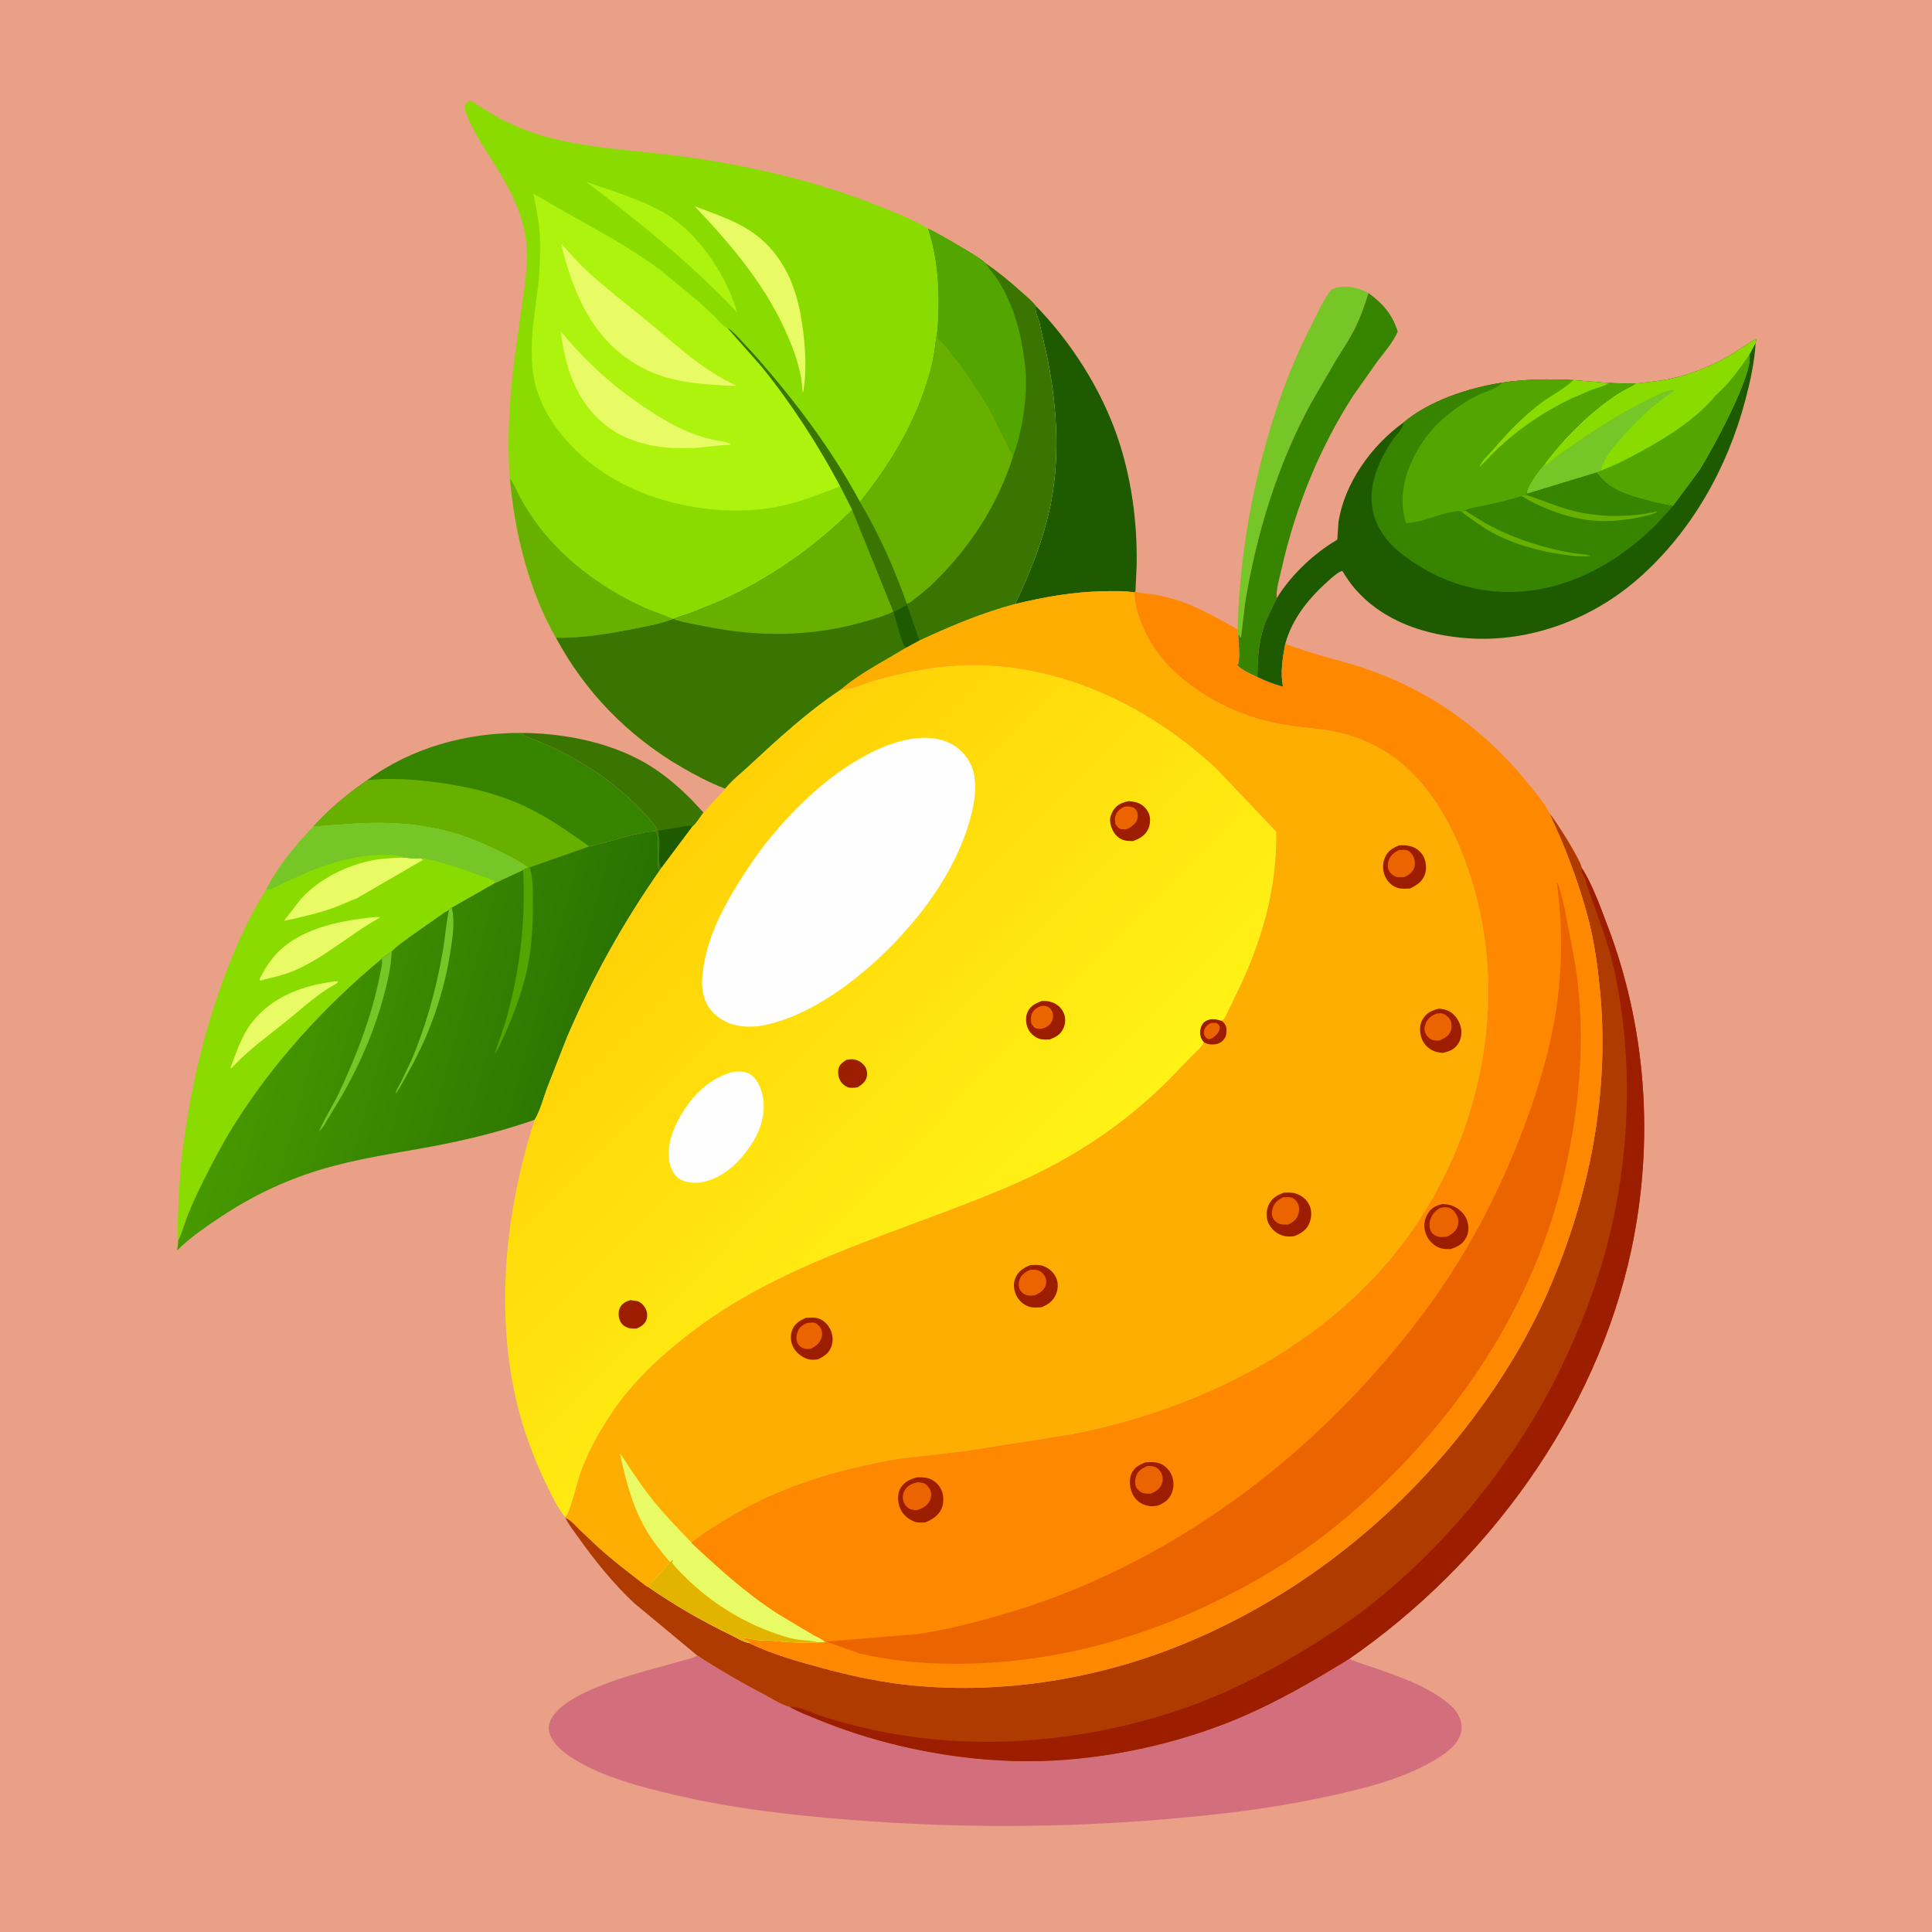
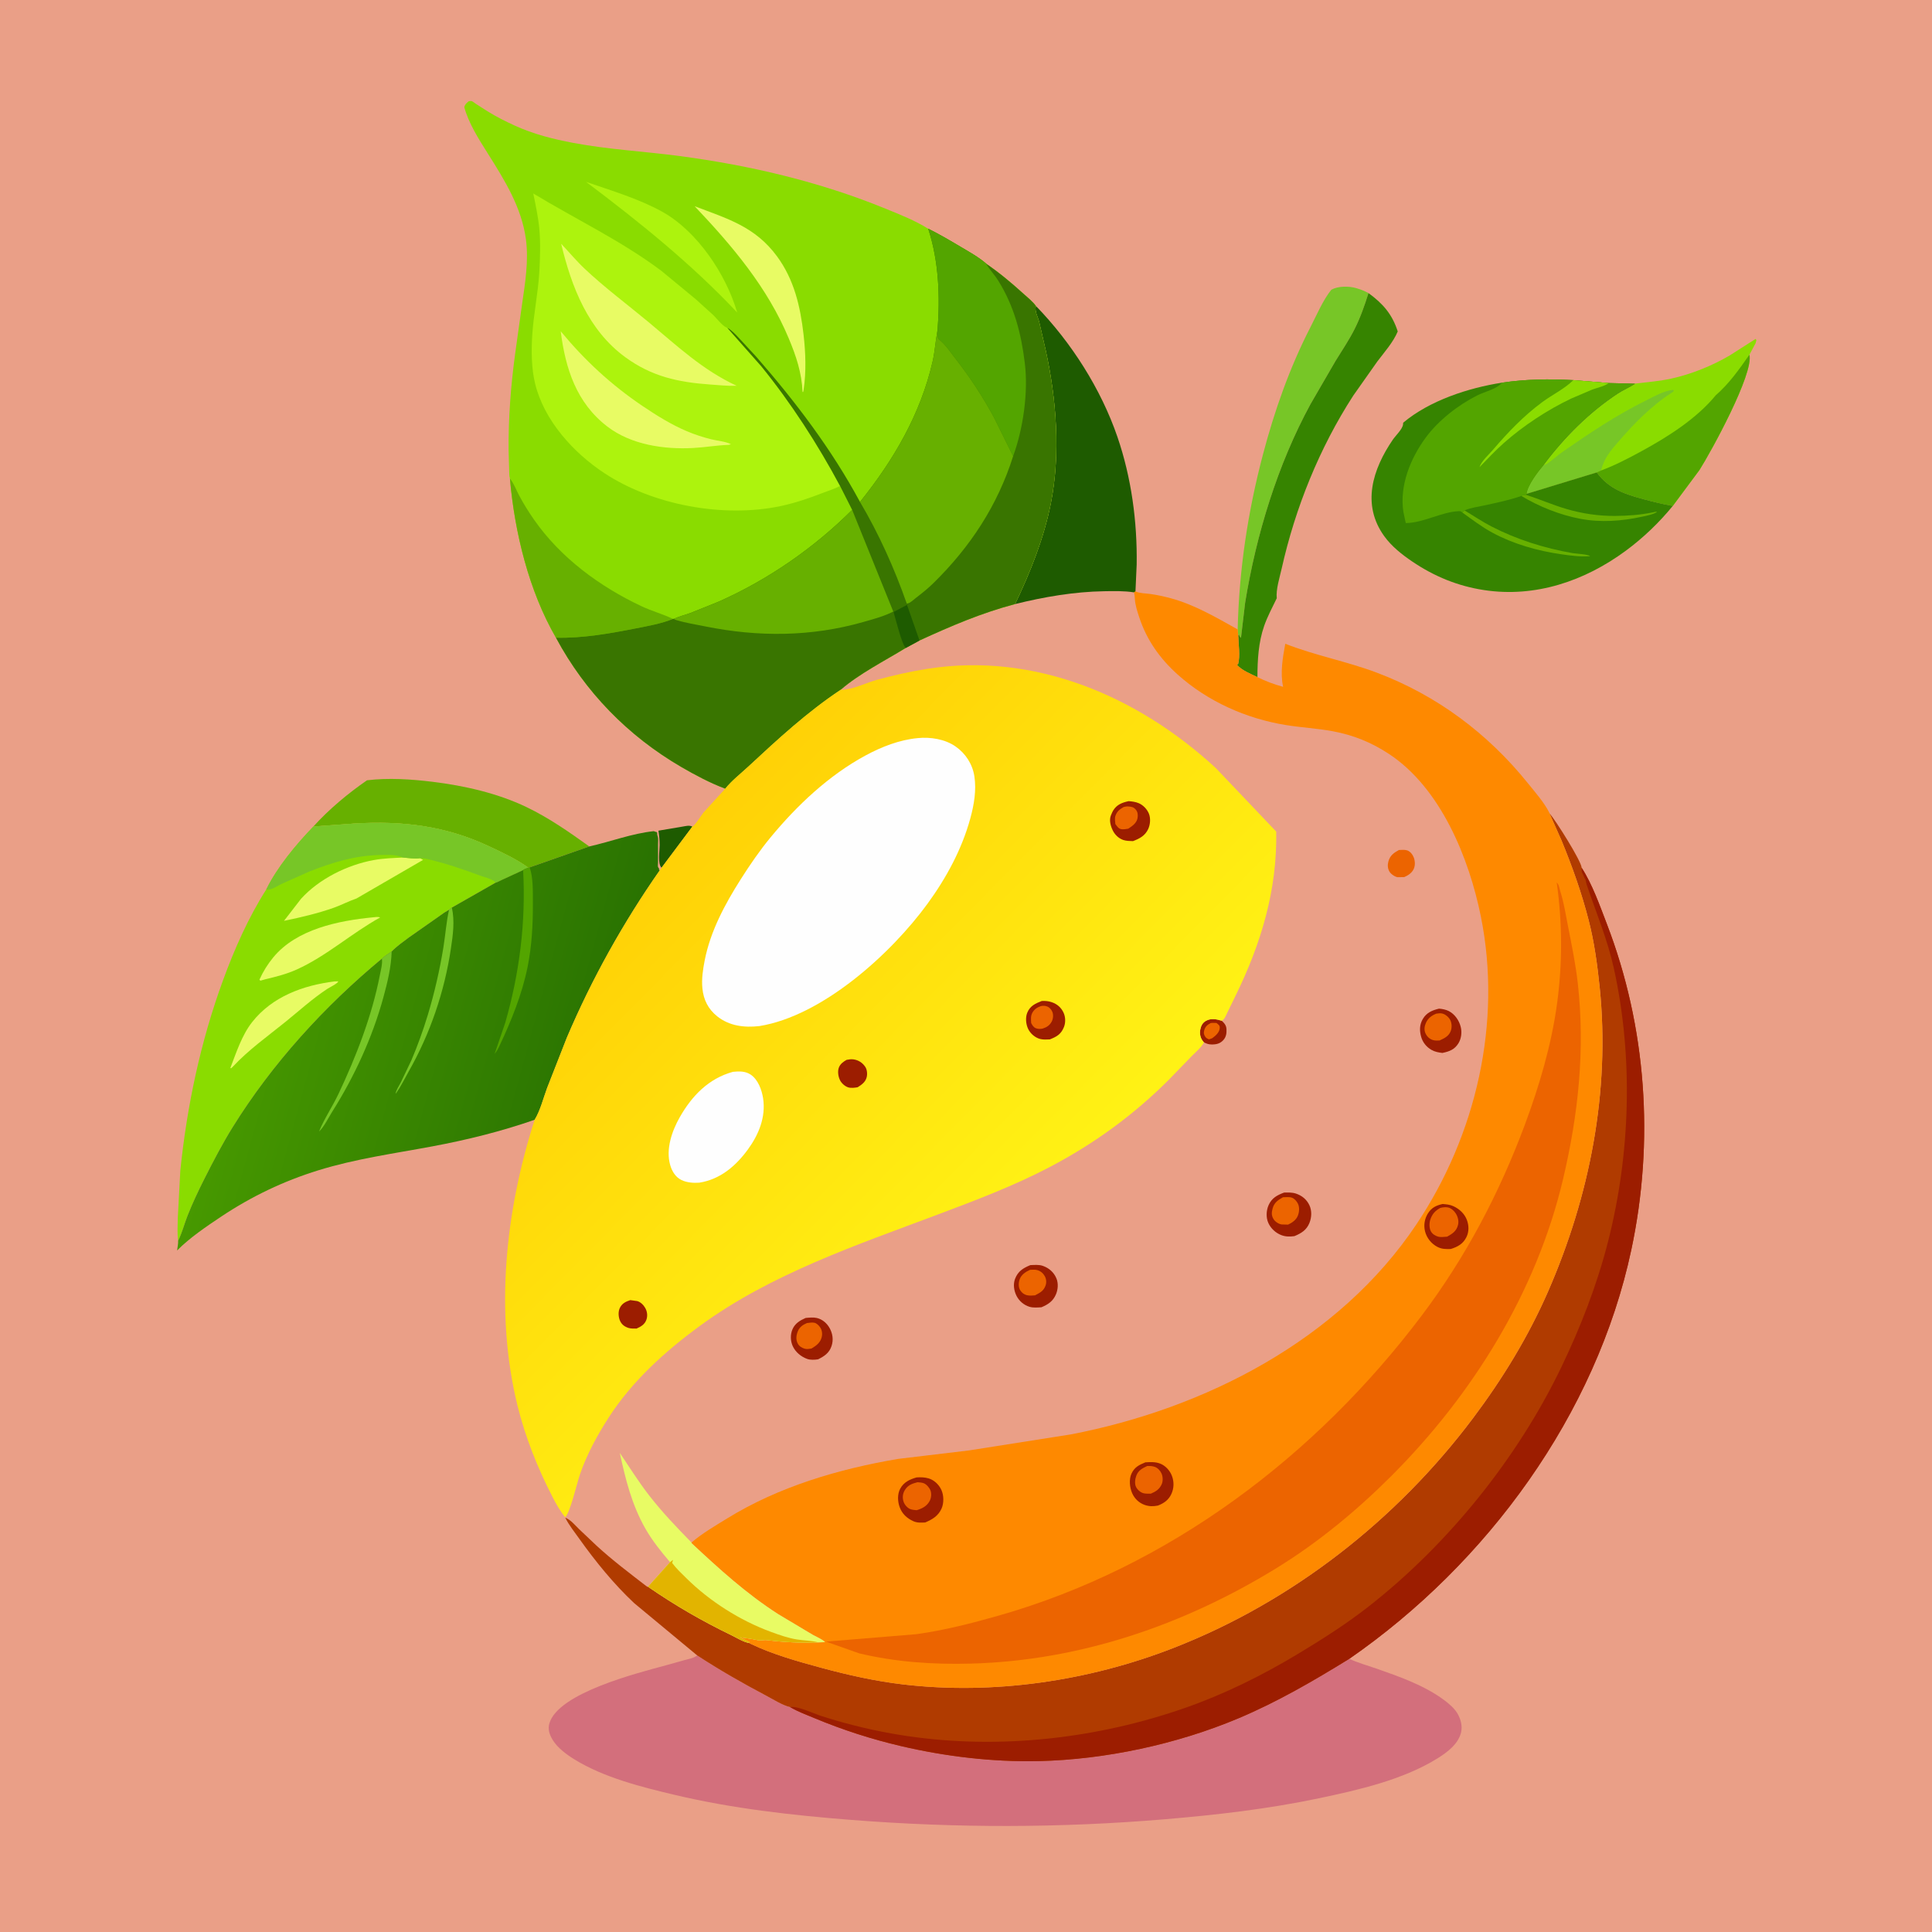
<svg xmlns="http://www.w3.org/2000/svg" version="1.1" style="display: block;" viewBox="0 0 2048 2048" width="1024" height="1024">
  <defs>
    <linearGradient id="Gradient1" gradientUnits="userSpaceOnUse" x1="634.457" y1="1152.25" x2="263.48" y2="1050.75">
      <stop class="stop0" offset="0" stop-opacity="1" stop-color="rgb(41,114,1)" />
      <stop class="stop1" offset="1" stop-opacity="1" stop-color="rgb(71,153,0)" />
    </linearGradient>
    <linearGradient id="Gradient2" gradientUnits="userSpaceOnUse" x1="669.198" y1="938.92" x2="1058.5" y2="1323.78">
      <stop class="stop0" offset="0" stop-opacity="1" stop-color="rgb(255,209,6)" />
      <stop class="stop1" offset="1" stop-opacity="1" stop-color="rgb(255,242,21)" />
    </linearGradient>
  </defs>
  <path transform="translate(0,0)" fill="rgb(234,159,135)" d="M -0 -0 L 2048 0 L 2048 2048 L -0 2048 L -0 -0 z" />
-   <path transform="translate(0,0)" fill="rgb(57,117,0)" d="M 552.736 776.933 C 596.724 777.124 645.348 786.511 683.71 808.584 C 701.761 818.97 718.42 832.981 733.079 847.759 L 745.685 861.355 C 743.214 864.536 737.018 874.638 733.937 876.195 L 701.257 919.865 L 699.419 922.519 L 698.545 921.815 C 698.943 919.75 697.975 920.554 697.51 919 C 697.203 917.975 697.524 915.343 697.527 914.248 L 697.554 894.528 C 697.554 892 697.998 888.808 697.188 886.437 C 696.618 884.766 696.86 886.15 696.623 883.748 L 696.505 882.25 L 692.951 881.083 C 695.049 880.574 694.966 880.842 696.579 879.133 C 692.161 871.541 685.958 865.419 679.963 859.079 C 652.818 830.371 619.828 808.306 584.164 791.5 L 565.329 783.686 C 560.713 781.869 556.154 780.745 552.736 776.933 z" />
  <path transform="translate(0,0)" fill="rgb(30,91,0)" d="M 701.257 919.865 C 696.91 915.36 699.207 902.444 699.221 896.055 C 699.233 890.778 698.771 885.757 697.974 880.544 L 723.344 876.26 C 727.182 875.674 730.349 874.548 733.937 876.195 L 701.257 919.865 z" />
  <path transform="translate(0,0)" fill="rgb(119,198,39)" d="M 1311.98 667.211 C 1313.48 604.171 1322.66 542.967 1338.71 482.018 C 1350.94 435.562 1367.12 389.535 1389.15 346.76 C 1395.75 333.949 1402.3 318.252 1411.27 307.123 C 1418.46 303.115 1429.82 303.16 1437.58 305.418 L 1439 305.851 C 1443.21 307.102 1446.79 308.6 1450.66 310.693 C 1446.54 323.755 1442.15 336.379 1436 348.653 C 1430.13 360.386 1422.7 371.262 1415.84 382.425 L 1389.23 428.313 C 1354.25 492.544 1331.57 566.938 1319.89 639 L 1315.5 676.149 C 1314.16 674.861 1313.95 674.321 1313.3 672.647 L 1312.58 673.785 L 1311.98 667.211 z" />
  <path transform="translate(0,0)" fill="rgb(54,132,0)" d="M 1450.66 310.693 C 1465.99 321.874 1475.75 333.007 1481.66 351.359 C 1476.75 362.982 1467.53 373.238 1459.98 383.243 L 1434.57 419.282 C 1398.62 474.83 1373.04 538.318 1358.6 602.807 C 1356.56 611.935 1352.37 624.972 1353.42 634.145 C 1348.78 643.822 1343.59 653.344 1340.06 663.5 C 1333.96 681.086 1333.01 699.341 1332.92 717.783 C 1325.88 714.395 1316.25 710.665 1311.21 704.644 L 1312.5 703.83 C 1314.76 695.259 1312.81 682.782 1312.58 673.785 L 1313.3 672.647 C 1313.95 674.321 1314.16 674.861 1315.5 676.149 L 1319.89 639 C 1331.57 566.938 1354.25 492.544 1389.23 428.313 L 1415.84 382.425 C 1422.7 371.262 1430.13 360.386 1436 348.653 C 1442.15 336.379 1446.54 323.755 1450.66 310.693 z" />
  <path transform="translate(0,0)" fill="rgb(30,91,0)" d="M 1075.98 640.349 C 1092.24 606.423 1106.67 570.358 1113.96 533.316 C 1124.27 480.909 1119.88 423.354 1108.5 371.414 L 1101.54 341.151 C 1100.19 335.907 1096.39 329.681 1098.15 324.372 C 1135.68 363 1167.1 412.337 1184.54 463.19 C 1199.34 506.367 1205.6 552.884 1204.92 598.432 L 1203.64 626.924 L 1202.11 627.942 C 1191.87 626.274 1180.77 626.561 1170.4 626.73 C 1138.61 627.25 1106.8 632.722 1075.98 640.349 z" />
-   <path transform="translate(0,0)" fill="rgb(54,132,0)" d="M 389.055 827.131 C 436.648 792.36 494.346 776.669 552.736 776.933 C 556.154 780.745 560.713 781.869 565.329 783.686 L 584.164 791.5 C 619.828 808.306 652.818 830.371 679.963 859.079 C 685.958 865.419 692.161 871.541 696.579 879.133 C 694.966 880.842 695.049 880.574 692.951 881.083 C 670.024 883.472 647.138 892.247 624.672 897.262 L 561.447 919.473 L 559.963 919.78 C 547.689 910.763 531.592 903.265 517.811 896.831 C 471.703 875.304 426.427 869.992 376.147 872.936 L 332.208 876.14 C 348.724 857.853 368.814 841.114 389.055 827.131 z" />
  <path transform="translate(0,0)" fill="rgb(103,176,0)" d="M 389.055 827.131 C 411.852 824.379 435.818 825.963 458.55 828.741 C 492.087 832.839 527.518 840.832 558.117 855.551 C 582.201 867.136 603.034 881.82 624.672 897.262 L 561.447 919.473 L 559.963 919.78 C 547.689 910.763 531.592 903.265 517.811 896.831 C 471.703 875.304 426.427 869.992 376.147 872.936 L 332.208 876.14 C 348.724 857.853 368.814 841.114 389.055 827.131 z" />
  <path transform="translate(0,0)" fill="rgb(138,220,0)" d="M 332.208 876.14 L 376.147 872.936 C 426.427 869.992 471.703 875.304 517.811 896.831 C 531.592 903.265 547.689 910.763 559.963 919.78 C 558.477 920.44 555.639 921.265 554.526 922.337 L 531.693 932.866 C 530.707 933.318 526.276 935.771 525.39 935.628 L 478.979 962.065 L 476.011 964.379 L 470.995 967.402 L 433.471 993.741 C 427.408 998.292 420.429 1003.13 415.197 1008.6 C 411.465 1010.92 408.11 1013.27 404.812 1016.18 C 343.872 1066.68 288.607 1127.33 246.737 1194.68 C 235.798 1212.28 226.105 1230.91 216.766 1249.4 C 210.228 1262.34 203.973 1275.56 198.673 1289.06 C 195.331 1297.58 192.961 1307.15 188.818 1315.21 C 187.78 1307.63 188.376 1299.16 188.449 1291.5 L 191.147 1240.8 C 198.228 1172.14 212.613 1104.1 236.376 1039.24 C 248.604 1005.85 263.114 972.947 282.243 942.885 C 293.605 919.479 314.098 894.823 332.208 876.14 z" />
  <path transform="translate(0,0)" fill="rgb(232,251,100)" d="M 354.536 1040.35 L 358.5 1040.23 C 358.5 1042.33 349.462 1046.61 347.018 1048.21 C 331.514 1058.39 317.136 1071.46 302.702 1083.15 C 283.566 1098.64 263.521 1112.78 246.69 1130.87 L 244.915 1132.5 L 244.219 1132 C 250.49 1115.71 256.378 1097.34 267.251 1083.5 C 288.518 1056.44 321.309 1044.48 354.536 1040.35 z" />
  <path transform="translate(0,0)" fill="rgb(232,251,100)" d="M 395.359 972.399 C 398.043 972.101 400.42 971.681 403.059 972.5 C 372.696 989.221 346.355 1013.32 314.702 1027.65 C 303.912 1032.53 292.706 1035.38 281.214 1038.09 L 276 1039.57 L 275.009 1038.5 C 278.839 1029.96 283.794 1021.97 289.76 1014.76 C 314.47 984.887 358.676 975.974 395.359 972.399 z" />
  <path transform="translate(0,0)" fill="rgb(232,251,100)" d="M 427.236 909.02 C 432.754 909.415 439.763 910.657 445.137 909.742 L 448.5 911.515 L 377.839 952.47 C 369.833 955.137 362.182 959.281 354.163 962.131 C 336.727 968.327 319.14 972.373 301.049 976.129 L 319.095 952.783 C 338.228 931.597 368.33 916.746 396.265 911.682 C 406.46 909.835 416.907 909.533 427.236 909.02 z" />
  <path transform="translate(0,0)" fill="rgb(119,198,39)" d="M 332.208 876.14 L 376.147 872.936 C 426.427 869.992 471.703 875.304 517.811 896.831 C 531.592 903.265 547.689 910.763 559.963 919.78 C 558.477 920.44 555.639 921.265 554.526 922.337 L 531.693 932.866 C 530.707 933.318 526.276 935.771 525.39 935.628 C 521.999 931.591 514.468 930.236 509.587 928.422 C 490.685 921.395 472.97 915.335 453.357 910.692 C 450.553 910.028 448.002 909.847 445.137 909.742 C 439.763 910.657 432.754 909.415 427.236 909.02 C 419.867 905.817 412.669 906.205 404.827 906.295 C 377.086 906.615 353.322 913.845 327.703 923.949 L 298.04 937.19 C 293.934 939.233 286.62 944.213 282.243 942.885 C 293.605 919.479 314.098 894.823 332.208 876.14 z" />
  <path transform="translate(0,0)" fill="url(#Gradient1)" d="M 624.672 897.262 C 647.138 892.247 670.024 883.472 692.951 881.083 L 696.505 882.25 L 696.623 883.748 C 696.86 886.15 696.618 884.766 697.188 886.437 C 697.998 888.808 697.554 892 697.554 894.528 L 697.527 914.248 C 697.524 915.343 697.203 917.975 697.51 919 C 697.975 920.554 698.943 919.75 698.545 921.815 L 699.419 922.519 C 660.748 977.82 627.324 1037.72 600.909 1099.88 L 579.976 1153.24 C 576.044 1163.81 572.608 1177.58 566.737 1187 C 531.469 1199.33 494.841 1208.37 458.141 1215.23 C 417.556 1222.82 377.206 1228.29 337.562 1240.54 C 300.875 1251.87 266.675 1268.2 234.728 1289.48 C 218.761 1300.11 201.282 1311.92 187.743 1325.54 C 188.109 1322.32 189.025 1318.41 188.818 1315.21 C 192.961 1307.15 195.331 1297.58 198.673 1289.06 C 203.973 1275.56 210.228 1262.34 216.766 1249.4 C 226.105 1230.91 235.798 1212.28 246.737 1194.68 C 288.607 1127.33 343.872 1066.68 404.812 1016.18 C 408.11 1013.27 411.465 1010.92 415.197 1008.6 C 420.429 1003.13 427.408 998.292 433.471 993.741 L 470.995 967.402 L 476.011 964.379 L 478.979 962.065 L 525.39 935.628 C 526.276 935.771 530.707 933.318 531.693 932.866 L 554.526 922.337 C 555.639 921.265 558.477 920.44 559.963 919.78 L 561.447 919.473 L 624.672 897.262 z" />
  <path transform="translate(0,0)" fill="rgb(119,198,39)" d="M 476.011 964.379 L 478.979 962.065 C 482.21 976.468 480.121 991.176 477.97 1005.57 C 471.113 1051.44 456.038 1095.65 433.162 1135.95 C 429.007 1143.26 425.082 1151.4 420.246 1158.28 L 419.29 1159.5 C 419.91 1155.45 422.927 1151.18 424.815 1147.52 L 436.088 1123.93 C 442.746 1108.3 448.543 1092.19 453.474 1075.94 C 460.538 1052.66 466.135 1028.17 470.037 1004.14 C 472.182 990.932 473.056 977.429 476.011 964.379 z" />
  <path transform="translate(0,0)" fill="rgb(119,198,39)" d="M 404.812 1016.18 C 408.11 1013.27 411.465 1010.92 415.197 1008.6 C 414.655 1025.21 410.821 1041.03 406.472 1057 C 394.911 1099.45 375.716 1141.07 352.287 1178.25 C 348.309 1184.56 343.523 1194.49 338.183 1199.5 C 343.67 1185.84 352.379 1173.16 358.711 1159.78 C 377.475 1120.12 394.275 1076.96 402.635 1033.83 C 403.639 1028.65 405.669 1021.33 404.812 1016.18 z" />
  <path transform="translate(0,0)" fill="rgb(83,165,0)" d="M 559.963 919.78 L 561.447 919.473 C 565.31 930.146 564.81 945.613 564.867 957.005 C 564.981 979.689 563.769 1002.93 559.227 1025.2 C 553.273 1054.41 542.079 1081.8 529.472 1108.67 C 527.988 1111.84 526.511 1114.4 524.334 1117.13 L 535.585 1084.15 C 550.751 1031.46 557.555 977.138 554.526 922.337 C 555.639 921.265 558.477 920.44 559.963 919.78 z" />
  <path transform="translate(0,0)" fill="rgb(211,111,124)" d="M 739.079 1754.83 C 762.888 1770.4 787.354 1784.35 812.488 1797.65 C 820.055 1801.66 829.488 1807.68 837.663 1809.65 C 845.66 1814.41 855.03 1817.82 863.626 1821.41 C 893.312 1833.79 923.673 1843.57 955 1850.91 C 1002.27 1861.98 1052.42 1867.93 1100.99 1866.85 C 1171.67 1865.27 1247.72 1848.9 1312.78 1821.5 C 1354.28 1804.02 1392.09 1781.94 1430.34 1758.4 C 1439.43 1762.68 1449.66 1765.48 1459.16 1768.8 C 1483.75 1777.4 1509.85 1786.56 1530.94 1802.21 C 1535.69 1805.73 1541.4 1810.64 1544.54 1815.68 C 1548.38 1821.86 1550.55 1829.62 1548.69 1836.88 C 1545.6 1848.97 1533.9 1857.68 1523.87 1863.91 C 1487.09 1886.77 1439.94 1897.44 1398 1906.27 C 1343.87 1917.66 1289.24 1923.93 1234.17 1928.54 C 1123.32 1937.81 1013.43 1937.88 902.561 1929.19 C 840.277 1924.3 776.754 1917.21 715.864 1902.8 C 680.002 1894.32 639.859 1884.28 608.303 1864.65 C 600.278 1859.66 590.958 1852.71 585.939 1844.5 C 582.65 1839.12 580.499 1833.32 582.332 1826.96 C 591.697 1794.48 675.83 1773.48 705.762 1765.34 L 725.914 1759.69 C 729.708 1758.66 734.24 1757.89 737.601 1755.8 L 739.079 1754.83 z" />
-   <path transform="translate(0,0)" fill="rgb(30,91,0)" d="M 1733.34 406.759 C 1733.77 406.3 1733.42 406.606 1734.72 406.451 C 1746.99 404.986 1759.35 404.025 1771.44 401.364 C 1793.01 396.616 1814.44 387.971 1833.5 376.831 L 1861 359.265 L 1861.86 360.5 L 1861.02 363.781 C 1859.75 384.453 1855.37 404.294 1850.09 424.261 C 1831.07 496.161 1793.32 563.335 1737.26 612.825 C 1688.15 656.167 1622.23 681.165 1556.39 676.621 C 1511.29 673.508 1466.52 658.973 1436.15 623.953 C 1431.11 618.139 1427.04 611.822 1422.98 605.309 C 1420.16 605.103 1412.64 611.652 1410.32 613.679 C 1388.83 632.52 1370.2 654.405 1362.45 682.413 C 1359.75 696.811 1356.89 713.588 1360.17 728.057 C 1350.67 725.509 1341.75 722.135 1332.92 717.783 C 1333.01 699.341 1333.96 681.086 1340.06 663.5 C 1343.59 653.344 1348.78 643.822 1353.42 634.145 C 1368.6 609.418 1392.59 586.705 1417.6 572.081 L 1418.83 553.427 C 1425.26 511.938 1453.88 472.376 1487.41 448.102 C 1515.44 424.568 1556.54 411.191 1592.16 405.642 C 1617.31 401.925 1642.43 401.517 1667.78 402.957 L 1705.29 406.051 L 1733.34 406.759 z" />
  <path transform="translate(0,0)" fill="rgb(138,220,0)" d="M 1733.34 406.759 C 1733.77 406.3 1733.42 406.606 1734.72 406.451 C 1746.99 404.986 1759.35 404.025 1771.44 401.364 C 1793.01 396.616 1814.44 387.971 1833.5 376.831 L 1861 359.265 L 1861.86 360.5 L 1861.02 363.781 L 1854.47 375.974 C 1859.04 396.395 1813.96 478.607 1801.5 498.238 L 1773.26 536.248 C 1762.98 534.555 1752.92 532 1742.86 529.32 C 1722.63 523.933 1705.44 518.33 1692.65 500.781 L 1618.12 523.522 C 1619.38 514.003 1630.34 499.926 1636.45 492.684 C 1658.13 463.735 1684.61 437.144 1714.9 417.212 C 1720.35 413.629 1726.23 411.139 1731.74 407.758 L 1733.34 406.759 z" />
  <path transform="translate(0,0)" fill="rgb(119,198,39)" d="M 1636.45 492.684 C 1637.9 492.841 1638.45 492.519 1639.74 491.709 C 1645.35 488.184 1650.5 483.081 1656.05 479.226 C 1684.87 459.187 1713.66 439.898 1745.21 424.304 C 1754.06 419.93 1763.56 414.324 1773.5 413.28 L 1774.5 414.333 C 1772.84 415.862 1773.45 415.448 1771.88 416.457 C 1750.56 430.077 1731.53 449.612 1715.1 468.727 C 1707.4 477.447 1700.53 486.025 1697.51 497.463 L 1697.14 498.77 L 1692.65 500.781 L 1618.12 523.522 C 1619.38 514.003 1630.34 499.926 1636.45 492.684 z" />
  <path transform="translate(0,0)" fill="rgb(83,165,0)" d="M 1818.68 419.109 C 1833.12 406.462 1843.58 391.594 1854.47 375.974 C 1859.04 396.395 1813.96 478.607 1801.5 498.238 L 1773.26 536.248 C 1762.98 534.555 1752.92 532 1742.86 529.32 C 1722.63 523.933 1705.44 518.33 1692.65 500.781 L 1697.14 498.77 C 1712.01 493.255 1725.96 485.949 1739.87 478.382 C 1767.79 463.199 1798.41 443.829 1818.68 419.109 z" />
  <path transform="translate(0,0)" fill="rgb(54,132,0)" d="M 1592.16 405.642 C 1617.31 401.925 1642.43 401.517 1667.78 402.957 L 1705.29 406.051 L 1733.34 406.759 L 1731.74 407.758 C 1726.23 411.139 1720.35 413.629 1714.9 417.212 C 1684.61 437.144 1658.13 463.735 1636.45 492.684 C 1630.34 499.926 1619.38 514.003 1618.12 523.522 L 1692.65 500.781 C 1705.44 518.33 1722.63 523.933 1742.86 529.32 C 1752.92 532 1762.98 534.555 1773.26 536.248 C 1758.77 553.97 1741.9 570.159 1723.47 583.758 C 1679.9 615.927 1627.5 633.778 1573.23 625.521 C 1545.25 621.266 1520.44 611.054 1496.99 595.204 C 1486.03 587.795 1475.18 579.186 1467.37 568.385 C 1443.07 534.795 1455.08 497.322 1476.43 466.096 C 1479.41 461.738 1486.76 454.867 1487.3 449.867 L 1487.41 448.102 C 1515.44 424.568 1556.54 411.191 1592.16 405.642 z" />
  <path transform="translate(0,0)" fill="rgb(103,176,0)" d="M 1552.41 541.046 C 1561.91 546.708 1571.06 552.933 1580.9 558.014 C 1607.89 571.95 1637.03 581.079 1666.9 586.309 C 1670.05 586.86 1684.1 587.545 1685.5 589.562 C 1675.16 590.376 1665.19 589.004 1654.96 587.536 C 1629.98 583.951 1604.41 576.76 1582.12 564.725 C 1570.76 558.59 1560.63 550.829 1550.18 543.311 L 1552.41 541.046 z" />
  <path transform="translate(0,0)" fill="rgb(103,176,0)" d="M 1612.67 525.723 C 1614.72 524.497 1615.77 524.54 1618.12 524.712 C 1632.33 529.275 1646.07 535.302 1660.43 539.524 C 1677.07 544.42 1694.28 546.986 1711.65 546.909 C 1725.37 546.848 1738.56 545.842 1752 543.154 C 1753.16 542.922 1755.54 542.125 1756.5 542.689 C 1752.54 545.388 1745.49 546.671 1740.7 547.718 C 1719.07 552.452 1696.79 554.085 1674.92 549.903 C 1653.44 545.798 1631.35 536.961 1612.67 525.723 z" />
  <path transform="translate(0,0)" fill="rgb(83,165,0)" d="M 1592.16 405.642 C 1617.31 401.925 1642.43 401.517 1667.78 402.957 L 1705.29 406.051 L 1733.34 406.759 L 1731.74 407.758 C 1726.23 411.139 1720.35 413.629 1714.9 417.212 C 1684.61 437.144 1658.13 463.735 1636.45 492.684 C 1630.34 499.926 1619.38 514.003 1618.12 523.522 L 1618.12 524.712 C 1615.77 524.54 1614.72 524.497 1612.67 525.723 C 1599.96 530.222 1586.18 532.973 1572.99 535.863 C 1566.4 537.309 1559.25 538.196 1553.03 540.821 L 1552.41 541.046 L 1550.18 543.311 C 1548.63 542.052 1548.36 541.758 1546.25 541.858 C 1527.78 542.737 1508.73 554.34 1490.17 554.47 L 1487.64 542.582 C 1483.36 514.893 1495.1 486.01 1511.22 464.033 C 1524.65 445.716 1545.67 429.34 1565.93 419.149 C 1573.49 415.343 1586.06 412.51 1591.56 406.36 L 1592.16 405.642 z" />
  <path transform="translate(0,0)" fill="rgb(138,220,0)" d="M 1667.78 402.957 L 1705.29 406.051 C 1701.27 409.322 1692.76 411.125 1687.78 412.982 L 1665.55 422.478 C 1640.31 434.475 1614.85 451.242 1593.9 469.782 C 1584.92 477.731 1576.69 486.675 1568.3 495.242 C 1570.33 488.801 1578.23 481.904 1582.69 476.701 C 1598.72 458 1615.17 440.78 1635.07 426.104 C 1645.28 418.575 1658.03 412.39 1667.08 403.65 L 1667.78 402.957 z" />
  <path transform="translate(0,0)" fill="rgb(176,59,0)" d="M 1642.45 861.981 C 1649.17 869.813 1676.17 912.493 1676.63 919.889 C 1687.81 937.115 1695.8 959.856 1703.17 979 C 1745.5 1088.98 1753.76 1209.72 1729.26 1324.82 C 1692.07 1499.56 1576.19 1657.47 1430.34 1758.4 C 1392.09 1781.94 1354.28 1804.02 1312.78 1821.5 C 1247.72 1848.9 1171.67 1865.27 1100.99 1866.85 C 1052.42 1867.93 1002.27 1861.98 955 1850.91 C 923.673 1843.57 893.312 1833.79 863.626 1821.41 C 855.03 1817.82 845.66 1814.41 837.663 1809.65 C 829.488 1807.68 820.055 1801.66 812.488 1797.65 C 787.354 1784.35 762.888 1770.4 739.079 1754.83 L 672.237 1699.37 C 650.736 1679.21 631.347 1655.37 614.277 1631.42 C 609.119 1624.19 603.141 1616.74 599.189 1608.81 C 604.83 1610.87 609.286 1616.5 613.569 1620.67 L 632.401 1638.5 C 649.368 1654.11 667.679 1667.84 685.882 1681.92 L 686.933 1681.98 C 715.616 1701.79 744.351 1718.36 775.717 1733.55 C 780.517 1735.87 788.878 1740.99 793.949 1741.52 L 796.411 1742.85 C 819.386 1753.84 846.105 1761.29 870.634 1767.94 C 898.984 1775.63 928.145 1782.14 957.348 1785.56 C 1053.13 1796.8 1153.8 1781.98 1243.53 1747.06 C 1369.74 1697.95 1480.45 1611.21 1561.6 1503.11 C 1592.8 1461.54 1620.14 1416.79 1640.97 1369.11 C 1685.16 1267.96 1707 1156.92 1695.74 1046.69 C 1693.32 1023.05 1690.04 998.973 1684.16 975.93 C 1676.8 947.108 1666.71 918.699 1655.39 891.203 L 1642.45 861.981 z" />
  <path transform="translate(0,0)" fill="rgb(156,29,0)" d="M 1676.63 919.889 C 1687.81 937.115 1695.8 959.856 1703.17 979 C 1745.5 1088.98 1753.76 1209.72 1729.26 1324.82 C 1692.07 1499.56 1576.19 1657.47 1430.34 1758.4 C 1392.09 1781.94 1354.28 1804.02 1312.78 1821.5 C 1247.72 1848.9 1171.67 1865.27 1100.99 1866.85 C 1052.42 1867.93 1002.27 1861.98 955 1850.91 C 923.673 1843.57 893.312 1833.79 863.626 1821.41 C 855.03 1817.82 845.66 1814.41 837.663 1809.65 C 844.693 1807.89 862.517 1816.4 870 1818.83 C 899.921 1828.51 930.532 1835.7 961.66 1840.28 C 1060.17 1854.75 1163.27 1843.04 1257 1810.17 C 1298.43 1795.64 1338.41 1775.78 1376 1753.13 C 1401.8 1737.59 1427.49 1721.25 1451.2 1702.65 C 1535.42 1636.6 1608.78 1545.59 1655.1 1449.19 C 1675.6 1406.54 1692.75 1362.42 1704.5 1316.52 C 1728.43 1223.06 1731.52 1120.14 1710.63 1025.95 C 1704.13 996.653 1692.85 969.591 1683.18 941.375 L 1682.72 940 C 1682.17 938.442 1681.67 937.061 1681.34 935.435 C 1681.14 934.458 1681.01 932.902 1680.52 932 L 1679.53 930.5 C 1678.7 928.833 1678.56 927.488 1677.47 925.804 C 1676.15 923.75 1676.6 922.29 1676.63 919.889 z" />
  <path transform="translate(0,0)" fill="rgb(254,137,0)" d="M 1202.11 627.942 L 1203.64 626.924 C 1208.36 629.051 1214.04 628.91 1219.13 629.606 C 1226.49 630.614 1233.77 632.215 1240.94 634.144 C 1266.26 640.955 1289.23 654.541 1311.98 667.211 L 1312.58 673.785 C 1312.81 682.782 1314.76 695.259 1312.5 703.83 L 1311.21 704.644 C 1316.25 710.665 1325.88 714.395 1332.92 717.783 C 1341.75 722.135 1350.67 725.509 1360.17 728.057 C 1356.89 713.588 1359.75 696.811 1362.45 682.413 C 1393.86 694.79 1427.48 701.015 1459.22 712.956 C 1522.97 736.946 1577.27 777.536 1619.82 830.489 C 1627.41 839.935 1636.86 850.593 1642.29 861.395 L 1642.45 861.981 L 1655.39 891.203 C 1666.71 918.699 1676.8 947.108 1684.16 975.93 C 1690.04 998.973 1693.32 1023.05 1695.74 1046.69 C 1707 1156.92 1685.16 1267.96 1640.97 1369.11 C 1620.14 1416.79 1592.8 1461.54 1561.6 1503.11 C 1480.45 1611.21 1369.74 1697.95 1243.53 1747.06 C 1153.8 1781.98 1053.13 1796.8 957.348 1785.56 C 928.145 1782.14 898.984 1775.63 870.634 1767.94 C 846.105 1761.29 819.386 1753.84 796.411 1742.85 L 793.949 1741.52 L 794.234 1740.49 L 792.495 1739.75 L 790.495 1738.75 C 788.331 1737.84 786.55 1736.88 784.542 1735.64 C 790.369 1736.44 796.826 1737.21 802.5 1738.49 C 806.78 1739.46 809.222 1738.15 813.19 1738.63 C 831.217 1740.85 849.303 1741.79 867.472 1741.01 L 874.5 1740.76 C 873.406 1738.57 864.329 1734.51 861.683 1733.02 L 825 1711.11 C 790.868 1689.17 762.562 1663.29 733.026 1635.77 L 733.026 1635.15 C 743.991 1625.64 758.33 1617.29 770.706 1609.66 C 825.482 1575.89 888.895 1557.21 951.969 1546.5 L 1027.1 1537.53 L 1135 1520.55 C 1277.07 1493.27 1419.5 1420.51 1501.5 1297.8 C 1564.74 1203.18 1592.41 1084.03 1569.83 971.781 C 1557.33 909.629 1527.19 835.213 1472.19 799.099 C 1453.63 786.912 1434.4 779.106 1412.52 775.095 C 1396.14 772.092 1379.44 771.236 1363.01 768.569 C 1321.04 761.757 1280.26 743.616 1248.44 715.112 C 1229.56 698.2 1215.52 678.402 1207.61 654.262 C 1205.51 647.865 1203.28 641.192 1202.97 634.415 C 1202.86 632.095 1202.67 630.197 1202.11 627.942 z" />
  <path transform="translate(0,0)" fill="rgb(156,29,0)" d="M 1214.17 1550.13 C 1219.55 1549.83 1224.64 1549.49 1229.8 1551.47 C 1235.42 1553.63 1240.17 1558.86 1242.28 1564.44 C 1244.68 1570.75 1244.53 1577.63 1241.66 1583.77 C 1238.7 1590.12 1233.78 1593.51 1227.43 1595.97 C 1222.57 1596.94 1218.17 1596.95 1213.43 1595.29 C 1207.37 1593.17 1202.63 1588.59 1200.09 1582.74 C 1197.51 1576.82 1196.64 1568.2 1199.39 1562.19 C 1202.57 1555.24 1207.45 1552.87 1214.17 1550.13 z" />
  <path transform="translate(0,0)" fill="rgb(236,100,0)" d="M 1216.09 1554.02 C 1218.94 1553.94 1221.56 1553.99 1224.27 1554.99 C 1227.37 1556.13 1229.96 1559.01 1231.28 1561.97 C 1232.75 1565.28 1232.95 1570.14 1231.41 1573.47 C 1228.95 1578.81 1225.22 1581.11 1219.98 1583.33 C 1217.61 1583.37 1215.1 1583.46 1212.76 1583.03 C 1209.38 1582.42 1206.01 1579.51 1204.39 1576.53 C 1202.48 1572.99 1203.22 1567.79 1204.57 1564.21 C 1206.72 1558.54 1210.92 1556.47 1216.09 1554.02 z" />
  <path transform="translate(0,0)" fill="rgb(156,29,0)" d="M 1529.19 1276.28 C 1533.07 1276.61 1536.83 1276.89 1540.43 1278.51 C 1546.96 1281.44 1552.55 1286.59 1555.04 1293.41 C 1557.17 1299.25 1557.28 1305.74 1554.48 1311.39 C 1550.91 1318.62 1545.23 1321.68 1537.85 1324 C 1532.75 1324.15 1528.41 1324.18 1523.77 1321.79 C 1517.34 1318.47 1512.33 1312.27 1510.59 1305.23 C 1508.94 1298.57 1510.15 1291.79 1513.81 1286.03 C 1517.66 1280 1522.53 1277.83 1529.19 1276.28 z" />
  <path transform="translate(0,0)" fill="rgb(236,100,0)" d="M 1526.65 1280.5 C 1529.3 1279.78 1532.26 1279.39 1535 1279.96 C 1538.26 1280.65 1541.42 1283.5 1543.16 1286.27 C 1545.43 1289.88 1546.62 1294.29 1545.56 1298.5 C 1543.9 1305.12 1539.61 1307.79 1534.02 1310.93 C 1531.2 1311.08 1527.11 1311.67 1524.39 1310.87 C 1521.26 1309.95 1518.31 1308.08 1516.74 1305.14 C 1514.96 1301.82 1514.99 1296.42 1516.16 1292.91 C 1518.1 1287.09 1521.27 1283.42 1526.65 1280.5 z" />
  <path transform="translate(0,0)" fill="rgb(156,29,0)" d="M 971.625 1566.12 C 975.941 1565.86 980.324 1565.92 984.5 1567.19 C 990.421 1568.99 995.44 1573.93 997.962 1579.5 C 1000.54 1585.2 1000.64 1593.34 998.142 1599.03 C 994.655 1606.96 988.331 1610.64 980.739 1613.89 C 976.471 1614.05 972.285 1614.39 968.285 1612.59 C 961.435 1609.51 956.258 1604.75 953.651 1597.58 C 951.478 1591.62 951.158 1583.79 954.258 1578.08 C 958.069 1571.07 964.325 1568.2 971.625 1566.12 z" />
  <path transform="translate(0,0)" fill="rgb(236,100,0)" d="M 972.628 1571.22 C 974.859 1571.43 977.499 1571.52 979.563 1572.43 C 982.411 1573.69 985.527 1577.37 986.496 1580.35 C 987.585 1583.7 987.149 1587.91 985.522 1591 C 982.546 1596.67 977.539 1599.11 971.648 1600.9 C 969.381 1600.65 966.608 1600.48 964.52 1599.54 C 961.595 1598.23 958.734 1594.81 957.775 1591.76 C 956.472 1587.63 956.853 1583.44 959.074 1579.69 C 962.253 1574.33 966.877 1572.66 972.628 1571.22 z" />
  <path transform="translate(0,0)" fill="rgb(236,100,0)" d="M 1650.19 935.5 L 1651.5 936.997 C 1652.64 938.724 1653.17 942.357 1653.83 944.4 C 1657.74 956.447 1659.69 969.2 1662.12 981.609 C 1666.08 1001.86 1670.25 1021.93 1672.55 1042.48 C 1680.4 1112.78 1673.08 1181.45 1656.89 1250 C 1628.61 1369.77 1560.99 1478.6 1474.45 1565.03 C 1437.86 1601.57 1397.1 1635.25 1352.97 1662.36 C 1254.85 1722.65 1144.41 1760.5 1028.71 1763.5 C 989.034 1764.53 949.576 1761.86 910.904 1752.66 L 875.569 1740.18 L 971.378 1732.32 C 1001.01 1728.18 1029.83 1720.81 1058.57 1712.63 C 1239.15 1661.28 1394.85 1543.46 1507.08 1394.55 C 1553.56 1332.88 1589.28 1264.99 1616.22 1192.75 C 1631.59 1151.53 1644.47 1108.1 1650.47 1064.43 C 1656.37 1021.41 1656.23 978.468 1650.19 935.5 z" />
  <path transform="translate(0,0)" fill="rgb(138,220,0)" d="M 540.537 507.219 C 539.674 504.671 539.878 501.263 539.74 498.533 L 539.137 477.26 C 538.851 442.961 541.515 408.331 546.168 374.356 L 553.404 322.5 C 556.694 299.834 560.564 276.533 557.489 253.611 C 552.941 219.717 534.736 190.66 516.871 162.341 C 507.489 147.468 496.73 130.562 492.123 113.5 C 493.307 110.052 494.291 109.538 497.01 107.239 C 498.007 107.224 499.025 106.988 500 107.193 C 501.004 107.404 503.48 109.461 504.412 110.065 L 516.78 117.964 C 526.024 123.712 535.491 128.464 545.376 133.006 C 565.255 142.138 586.316 147.47 607.752 151.5 C 645.108 158.522 683.207 160.455 720.848 165.465 C 795.42 175.392 869.191 192.727 938.88 221.266 C 953.853 227.398 970.26 233.835 983.959 242.483 C 995.746 248.284 1007.03 254.953 1018.32 261.658 C 1027.4 267.053 1037.06 272.359 1045.1 279.246 L 1045.13 279.361 C 1058.95 288.752 1071.87 299.533 1084.24 310.761 C 1088.67 314.781 1094.74 319.574 1098.15 324.372 C 1096.39 329.681 1100.19 335.907 1101.54 341.151 L 1108.5 371.414 C 1119.88 423.354 1124.27 480.909 1113.96 533.316 C 1106.67 570.358 1092.24 606.423 1075.98 640.349 C 1040.31 649.814 1008.12 663.615 974.7 678.956 L 960.141 686.834 C 937.432 700.77 911.25 713.868 891.024 731.285 C 855.669 754.784 824.396 783.638 793.376 812.459 C 785.324 819.94 775.585 827.503 768.792 836.028 C 752.954 830.128 736.568 821.418 722 812.923 C 665.637 780.056 620.231 733.614 589.341 675.986 C 560.555 626.377 545.531 564.052 540.537 507.219 z" />
  <path transform="translate(0,0)" fill="rgb(173,243,13)" d="M 621.24 192.788 C 647.869 202.002 677.318 210.722 701.955 224.426 C 739.208 245.146 769.717 290.867 781.459 331.277 C 732.963 279.733 677.738 235.284 621.24 192.788 z" />
  <path transform="translate(0,0)" fill="rgb(232,251,100)" d="M 736.401 218.637 C 771.264 231.853 800.497 240.252 823.659 271.707 C 841.798 296.34 848.373 324.761 851.803 354.635 C 854.025 373.992 854.731 394.191 851.825 413.5 L 851.406 415.477 L 850.761 415.5 C 849.77 394.796 844.052 377.765 836.131 358.779 C 813.536 304.625 776.349 260.806 736.401 218.637 z" />
  <path transform="translate(0,0)" fill="rgb(103,176,0)" d="M 540.537 507.219 L 541.653 508.735 C 545.114 513.569 547.421 519.776 550.241 525.085 C 554.986 534.019 560.268 542.512 566.053 550.811 C 594.235 591.242 635.678 621.764 679.965 642.588 C 690.907 647.733 702.6 650.957 713.423 656.06 C 701.225 661.046 686.934 663.574 674 666.113 C 646.482 671.516 617.487 676.707 589.341 675.986 C 560.555 626.377 545.531 564.052 540.537 507.219 z" />
  <path transform="translate(0,0)" fill="rgb(173,243,13)" d="M 890.52 515.177 C 884.829 518.104 878.368 520.122 872.393 522.432 C 857.611 528.147 842.858 533.22 827.312 536.495 C 766.995 549.201 692.345 535.551 640.799 501.652 C 607.849 479.983 576.626 445.651 567.196 406.5 C 563.294 390.299 563.167 372.287 564.174 355.703 C 565.532 333.355 570.321 311.335 571.651 289 C 572.554 273.827 573.094 257.142 571.647 242.056 C 570.454 229.623 567.785 217.304 565.288 205.08 C 610.527 232.498 658.556 255.206 701 287.038 L 737.684 317.319 L 756.209 334.103 C 759.813 337.636 765.648 345.242 770.051 347.172 L 770.911 347.436 L 806.925 388.183 C 838.424 426.884 867.003 471.157 890.52 515.177 z" />
  <path transform="translate(0,0)" fill="rgb(232,251,100)" d="M 594.363 351.136 C 619.867 382.034 647.929 407.975 681.184 430.413 C 696.032 440.432 711.589 450.117 728.126 457.125 C 736.459 460.657 745.1 463.464 753.874 465.672 C 760.214 467.268 769.155 467.909 774.807 470.871 L 772.5 471.579 C 759.917 471.971 747.539 474.197 735 474.884 C 704.005 476.582 669.026 471.531 643.777 452.144 C 610.967 426.952 599.378 390.647 594.363 351.136 z" />
  <path transform="translate(0,0)" fill="rgb(232,251,100)" d="M 594.865 258.374 C 603.235 267.257 611.052 276.677 619.949 285.047 C 641.22 305.056 665.115 322.843 687.584 341.519 C 717.764 366.605 744.831 392.327 780.967 408.968 C 771.583 409.262 761.745 408.238 752.371 407.567 C 718.565 405.15 690.822 399.017 663.033 378.792 C 623.463 349.993 605.759 304.084 594.865 258.374 z" />
  <path transform="translate(0,0)" fill="rgb(57,117,0)" d="M 983.959 242.483 C 995.746 248.284 1007.03 254.953 1018.32 261.658 C 1027.4 267.053 1037.06 272.359 1045.1 279.246 L 1045.13 279.361 C 1058.95 288.752 1071.87 299.533 1084.24 310.761 C 1088.67 314.781 1094.74 319.574 1098.15 324.372 C 1096.39 329.681 1100.19 335.907 1101.54 341.151 L 1108.5 371.414 C 1119.88 423.354 1124.27 480.909 1113.96 533.316 C 1106.67 570.358 1092.24 606.423 1075.98 640.349 C 1040.31 649.814 1008.12 663.615 974.7 678.956 L 960.141 686.834 C 937.432 700.77 911.25 713.868 891.024 731.285 C 855.669 754.784 824.396 783.638 793.376 812.459 C 785.324 819.94 775.585 827.503 768.792 836.028 C 752.954 830.128 736.568 821.418 722 812.923 C 665.637 780.056 620.231 733.614 589.341 675.986 C 617.487 676.707 646.482 671.516 674 666.113 C 686.934 663.574 701.225 661.046 713.423 656.06 L 714.095 656.06 C 719.736 653.427 726.145 651.871 732.018 649.769 L 761.896 637.749 C 814.114 614.585 862.925 580.801 903.317 540.475 L 890.52 515.177 C 867.003 471.157 838.424 426.884 806.925 388.183 L 770.911 347.436 C 775.888 350.209 779.664 354.54 783.575 358.602 L 802.053 378.598 C 843.665 426.33 881.474 476.183 911.636 532.074 C 947.183 487.84 975.768 439.11 988.564 383.371 C 991.071 372.45 991.617 361.545 993.687 350.701 L 993.865 349.806 C 996.597 314.145 995.143 276.712 983.959 242.483 z" />
  <path transform="translate(0,0)" fill="rgb(30,91,0)" d="M 947.225 648.759 L 961.451 641.191 L 974.7 678.956 L 960.141 686.834 C 955.965 683.215 949.346 655.832 947.225 648.759 z" />
  <path transform="translate(0,0)" fill="rgb(83,165,0)" d="M 983.959 242.483 C 995.746 248.284 1007.03 254.953 1018.32 261.658 C 1027.4 267.053 1037.06 272.359 1045.1 279.246 L 1045.13 279.361 L 1046.16 280.993 C 1049.82 286.666 1054.45 291.533 1058.07 297.331 C 1075.15 324.683 1082.51 353.414 1086.36 385.025 C 1090.13 415.91 1084.62 454.494 1073.95 483.584 L 1053.63 442.5 C 1041.7 420.356 1028.12 399.721 1012.64 379.903 C 1007.8 373.695 1002.8 366.096 996.823 361.006 L 995.296 359.721 C 993.119 357.602 993.903 352.765 993.865 349.806 C 996.597 314.145 995.143 276.712 983.959 242.483 z" />
  <path transform="translate(0,0)" fill="rgb(103,176,0)" d="M 903.317 540.475 L 946.91 648.271 C 936.98 653.407 925.48 656.393 914.753 659.446 C 859.835 675.074 803.835 675.315 748.092 664.115 C 737.736 662.034 726.921 660.325 716.802 657.276 C 715.477 656.877 715.66 656.86 714.095 656.06 C 719.736 653.427 726.145 651.871 732.018 649.769 L 761.896 637.749 C 814.114 614.585 862.925 580.801 903.317 540.475 z" />
  <path transform="translate(0,0)" fill="rgb(103,176,0)" d="M 993.865 349.806 C 993.903 352.765 993.119 357.602 995.296 359.721 L 996.823 361.006 C 1002.8 366.096 1007.8 373.695 1012.64 379.903 C 1028.12 399.721 1041.7 420.356 1053.63 442.5 L 1073.95 483.584 C 1057.49 535.752 1028.56 579.695 989.679 617.922 C 983.691 623.81 977.395 628.818 970.752 633.921 C 968.584 635.586 965.575 638.51 963.093 639.414 L 961.231 639.875 C 948.158 602.676 931.727 566.013 911.636 532.074 C 947.183 487.84 975.768 439.11 988.564 383.371 C 991.071 372.45 991.617 361.545 993.687 350.701 L 993.865 349.806 z" />
-   <path transform="translate(0,0)" fill="rgb(254,174,0)" d="M 1075.98 640.349 C 1106.8 632.722 1138.61 627.25 1170.4 626.73 C 1180.77 626.561 1191.87 626.274 1202.11 627.942 C 1202.67 630.197 1202.86 632.095 1202.97 634.415 C 1203.28 641.192 1205.51 647.865 1207.61 654.262 C 1215.52 678.402 1229.56 698.2 1248.44 715.112 C 1280.26 743.616 1321.04 761.757 1363.01 768.569 C 1379.44 771.236 1396.14 772.092 1412.52 775.095 C 1434.4 779.106 1453.63 786.912 1472.19 799.099 C 1527.19 835.213 1557.33 909.629 1569.83 971.781 C 1592.41 1084.03 1564.74 1203.18 1501.5 1297.8 C 1419.5 1420.51 1277.07 1493.27 1135 1520.55 L 1027.1 1537.53 L 951.969 1546.5 C 888.895 1557.21 825.482 1575.89 770.706 1609.66 C 758.33 1617.29 743.991 1625.64 733.026 1635.15 L 733.026 1635.77 C 762.562 1663.29 790.868 1689.17 825 1711.11 L 861.683 1733.02 C 864.329 1734.51 873.406 1738.57 874.5 1740.76 L 867.472 1741.01 C 849.303 1741.79 831.217 1740.85 813.19 1738.63 C 809.222 1738.15 806.78 1739.46 802.5 1738.49 C 796.826 1737.21 790.369 1736.44 784.542 1735.64 C 786.55 1736.88 788.331 1737.84 790.495 1738.75 L 792.495 1739.75 L 794.234 1740.49 L 793.949 1741.52 C 788.878 1740.99 780.517 1735.87 775.717 1733.55 C 744.351 1718.36 715.616 1701.79 686.933 1681.98 L 685.882 1681.92 C 667.679 1667.84 649.368 1654.11 632.401 1638.5 L 613.569 1620.67 C 609.286 1616.5 604.83 1610.87 599.189 1608.81 L 599.097 1608.27 C 604.166 1604.16 611.744 1571.82 614.575 1563.48 C 621.765 1542.29 632.92 1521.79 644.981 1503 C 669.958 1464.08 704.811 1432.63 741.854 1405.52 C 817.104 1350.44 907.798 1319.9 994.274 1287.38 C 1034.11 1272.4 1074.85 1257.01 1112.57 1237.21 C 1159.62 1212.53 1201.56 1182.06 1239.09 1144.49 L 1262.93 1119.86 C 1267.3 1115.4 1273.44 1110.47 1276.21 1104.91 C 1275.34 1103.94 1275.19 1103.83 1274.39 1102.62 C 1272.2 1099.29 1271.58 1095.08 1272.38 1091.23 C 1273.19 1087.27 1274.8 1084.14 1278.42 1082.12 C 1283.73 1079.15 1289.6 1080.37 1295.11 1082.04 L 1296.92 1080.75 C 1298.76 1078.9 1300.09 1075.25 1301.26 1072.88 L 1309.62 1055.76 C 1336.75 1000.48 1353.97 943.554 1352.85 881.539 L 1288.89 814.255 C 1206.39 738.098 1097.25 691.238 983.75 708.874 C 965.547 711.702 947.661 715.706 929.899 720.56 C 918.177 723.764 904.109 730.978 892.085 731.281 L 891.024 731.285 C 911.25 713.868 937.432 700.77 960.141 686.834 L 974.7 678.956 C 1008.12 663.615 1040.31 649.814 1075.98 640.349 z" />
  <path transform="translate(0,0)" fill="rgb(156,29,0)" d="M 1276.21 1104.91 C 1275.34 1103.94 1275.19 1103.83 1274.39 1102.62 C 1272.2 1099.29 1271.58 1095.08 1272.38 1091.23 C 1273.19 1087.27 1274.8 1084.14 1278.42 1082.12 C 1283.73 1079.15 1289.6 1080.37 1295.11 1082.04 C 1298.05 1084.84 1299.92 1086.9 1300.12 1091.12 C 1300.32 1095.34 1299.75 1099.24 1296.84 1102.48 C 1293.33 1106.37 1289.19 1107.26 1284.12 1107.17 C 1281.05 1107.11 1278.9 1106.29 1276.21 1104.91 z" />
  <path transform="translate(0,0)" fill="rgb(236,100,0)" d="M 1283.26 1084.5 C 1285.29 1084.12 1287.43 1084.33 1289.5 1084.37 C 1291.39 1086 1293.12 1086.74 1293.02 1089.5 C 1292.86 1094.24 1288.57 1098.01 1285.05 1100.5 C 1284 1101.04 1282.62 1101.37 1281.5 1101.74 C 1279.83 1101.02 1278.69 1100.55 1277.61 1098.99 C 1276.08 1096.8 1275.78 1094.85 1276.47 1092.32 C 1277.59 1088.25 1279.68 1086.48 1283.26 1084.5 z" />
  <path transform="translate(0,0)" fill="rgb(156,29,0)" d="M 853.99 1397.08 C 857.74 1396.74 862.261 1396.27 865.933 1397.13 C 871.71 1398.49 876.39 1402.52 879.311 1407.62 C 882.725 1413.58 883.653 1420.41 881.457 1426.92 C 878.99 1434.23 873.811 1437.7 867.168 1440.94 C 863.424 1441.49 859.092 1441.77 855.474 1440.45 C 849.013 1438.08 843.154 1433.19 840.295 1426.85 C 837.854 1421.44 837.694 1414.64 840.024 1409.18 C 842.725 1402.85 848.002 1399.73 853.99 1397.08 z" />
  <path transform="translate(0,0)" fill="rgb(236,100,0)" d="M 855.375 1402.5 C 857.877 1402.21 860.964 1401.62 863.435 1402.21 C 865.877 1402.8 868.103 1405.13 869.473 1407.17 C 871.495 1410.18 871.902 1414.02 871.028 1417.5 C 869.537 1423.44 865.16 1426.55 860.17 1429.52 C 857.865 1429.85 855.169 1430.38 852.896 1429.66 C 849.738 1428.67 847.139 1427.07 845.58 1424.05 C 843.426 1419.89 844.04 1415.42 845.723 1411.23 C 847.518 1406.77 851.087 1404.27 855.375 1402.5 z" />
  <path transform="translate(0,0)" fill="rgb(156,29,0)" d="M 1525.41 1069.21 C 1528.78 1069.44 1532.7 1070.22 1535.73 1071.75 C 1542.11 1074.98 1546.68 1081.64 1548.41 1088.46 C 1549.85 1094.1 1549.11 1100.81 1546.06 1105.83 C 1541.93 1112.61 1536.37 1114.61 1529 1116.16 C 1524.78 1115.64 1521.11 1115.02 1517.36 1112.89 C 1512.12 1109.91 1508.14 1104.94 1506.5 1099.14 C 1504.63 1092.51 1504.7 1086.2 1508.25 1080.14 C 1512.16 1073.46 1518.24 1070.93 1525.41 1069.21 z" />
  <path transform="translate(0,0)" fill="rgb(236,100,0)" d="M 1522.6 1074.5 C 1524.79 1074.2 1526.86 1073.84 1529.03 1074.43 C 1532.33 1075.32 1535.51 1078.01 1537.16 1080.98 C 1539.08 1084.41 1539.23 1089.36 1537.83 1093 C 1535.72 1098.5 1530.95 1100.7 1525.93 1102.98 C 1523.49 1103.09 1521.05 1103.18 1518.7 1102.42 C 1515.09 1101.26 1512.35 1098.46 1510.9 1094.99 C 1509.44 1091.5 1510.01 1087.73 1511.51 1084.36 C 1513.74 1079.35 1517.61 1076.42 1522.6 1074.5 z" />
-   <path transform="translate(0,0)" fill="rgb(156,29,0)" d="M 1092.17 1341.08 C 1096.45 1340.91 1101.24 1340.42 1105.35 1341.84 C 1111.93 1344.11 1117.03 1348.56 1119.78 1355 C 1122.03 1360.29 1121.56 1366.79 1119.38 1372 C 1116.29 1379.35 1111.01 1382.78 1104 1385.75 C 1099.8 1386 1095.32 1386.49 1091.24 1385.23 C 1085.4 1383.42 1080.51 1379.31 1077.68 1373.9 C 1074.86 1368.49 1073.75 1361.45 1076.01 1355.6 C 1079.16 1347.45 1084.58 1344.25 1092.17 1341.08 z" />
+   <path transform="translate(0,0)" fill="rgb(156,29,0)" d="M 1092.17 1341.08 C 1096.45 1340.91 1101.24 1340.42 1105.35 1341.84 C 1111.93 1344.11 1117.03 1348.56 1119.78 1355 C 1122.03 1360.29 1121.56 1366.79 1119.38 1372 C 1116.29 1379.35 1111.01 1382.78 1104 1385.75 C 1099.8 1386 1095.32 1386.49 1091.24 1385.23 C 1085.4 1383.42 1080.51 1379.31 1077.68 1373.9 C 1074.86 1368.49 1073.75 1361.45 1076.01 1355.6 C 1079.16 1347.45 1084.58 1344.25 1092.17 1341.08 " />
  <path transform="translate(0,0)" fill="rgb(236,100,0)" d="M 1091.89 1346.06 C 1094.44 1345.96 1097.36 1345.69 1099.83 1346.43 C 1103.13 1347.43 1105.92 1349.81 1107.54 1352.83 C 1109.15 1355.82 1109.48 1359.27 1108.41 1362.51 C 1106.46 1368.41 1102.36 1370.38 1097.18 1373.11 C 1094.75 1373.35 1091.92 1373.53 1089.5 1373.14 C 1086.11 1372.6 1083.37 1370.66 1081.51 1367.79 C 1079.43 1364.56 1079.62 1359.85 1080.82 1356.29 C 1082.53 1351.22 1087.27 1348.14 1091.89 1346.06 z" />
-   <path transform="translate(0,0)" fill="rgb(156,29,0)" d="M 1482.99 896.156 C 1487.12 895.886 1490.96 895.877 1495 896.933 C 1501.06 898.517 1506.23 902.605 1509.09 908.185 C 1511.92 913.698 1512.4 921.368 1510.33 927.214 C 1507.67 934.755 1501.55 938.438 1494.81 941.798 C 1490.52 942.042 1486.05 942.442 1481.86 941.254 C 1476.24 939.662 1471.5 935.376 1468.86 930.229 C 1465.7 924.085 1465.22 916.565 1467.68 910.109 C 1470.67 902.247 1475.58 899.252 1482.99 896.156 z" />
  <path transform="translate(0,0)" fill="rgb(236,100,0)" d="M 1482.92 901.041 C 1485.65 900.943 1488.86 900.587 1491.49 901.385 C 1494.81 902.391 1497.48 905.857 1498.67 909.012 C 1500.08 912.742 1500.29 917.621 1498.54 921.261 C 1496.53 925.434 1492.62 928.038 1488.5 929.777 L 1481.5 929.867 C 1478.59 929.453 1474.4 926.497 1472.9 923.978 C 1470.92 920.645 1470.77 916.887 1471.74 913.222 C 1473.41 906.953 1477.47 903.994 1482.92 901.041 z" />
  <path transform="translate(0,0)" fill="rgb(156,29,0)" d="M 1361.19 1264.17 C 1365.41 1264.11 1369.71 1263.88 1373.77 1265.25 C 1380.16 1267.41 1385.03 1271.36 1387.98 1277.5 C 1390.77 1283.33 1390.44 1290.44 1388.07 1296.34 C 1385.03 1303.91 1379.41 1307.35 1372.14 1310.35 C 1367.43 1311.01 1362.98 1311.03 1358.45 1309.35 C 1352.31 1307.08 1347.05 1302.2 1344.41 1296.22 C 1341.9 1290.54 1342.27 1283.13 1344.76 1277.5 C 1348.1 1269.97 1353.78 1266.93 1361.19 1264.17 z" />
  <path transform="translate(0,0)" fill="rgb(236,100,0)" d="M 1360.02 1269.13 C 1362.93 1269.08 1366.91 1268.6 1369.63 1269.64 C 1372.23 1270.63 1374.69 1273.49 1375.87 1275.96 C 1377.69 1279.78 1377.32 1284.62 1375.85 1288.5 C 1374.07 1293.19 1369.75 1296.14 1365.41 1298.15 L 1358.5 1297.96 C 1355.14 1297.45 1351.32 1294.77 1349.7 1291.8 C 1347.58 1287.91 1347.99 1284.94 1349.07 1280.87 C 1350.67 1274.81 1354.81 1272.05 1360.02 1269.13 z" />
  <path transform="translate(0,0)" fill="rgb(232,251,100)" d="M 710.3 1655.97 C 700.74 1644.77 691.375 1633.1 684.071 1620.28 C 669.822 1595.26 663.008 1568.08 657.029 1540.16 C 667.165 1555.16 676.854 1570.68 687.944 1585 C 701.816 1602.91 717.223 1618.95 733.026 1635.15 L 733.026 1635.77 C 762.562 1663.29 790.868 1689.17 825 1711.11 L 861.683 1733.02 C 864.329 1734.51 873.406 1738.57 874.5 1740.76 L 867.472 1741.01 C 849.303 1741.79 831.217 1740.85 813.19 1738.63 C 809.222 1738.15 806.78 1739.46 802.5 1738.49 C 796.826 1737.21 790.369 1736.44 784.542 1735.64 C 786.55 1736.88 788.331 1737.84 790.495 1738.75 L 792.495 1739.75 L 794.234 1740.49 L 793.949 1741.52 C 788.878 1740.99 780.517 1735.87 775.717 1733.55 C 744.351 1718.36 715.616 1701.79 686.933 1681.98 L 710.3 1655.97 z" />
  <path transform="translate(0,0)" fill="rgb(226,180,0)" d="M 713.465 1653.47 L 712.5 1656.79 C 716.854 1662.72 722.416 1667.85 727.639 1673.02 C 752.366 1697.46 784.461 1717.83 817.129 1729.81 C 826.042 1733.08 835.609 1736.5 845 1737.94 C 852.393 1739.07 860.232 1739.07 867.472 1741.01 C 849.303 1741.79 831.217 1740.85 813.19 1738.63 C 809.222 1738.15 806.78 1739.46 802.5 1738.49 C 796.826 1737.21 790.369 1736.44 784.542 1735.64 C 786.55 1736.88 788.331 1737.84 790.495 1738.75 L 792.495 1739.75 L 794.234 1740.49 L 793.949 1741.52 C 788.878 1740.99 780.517 1735.87 775.717 1733.55 C 744.351 1718.36 715.616 1701.79 686.933 1681.98 L 710.3 1655.97 L 713.465 1653.47 z" />
  <path transform="translate(0,0)" fill="url(#Gradient2)" d="M 891.024 731.285 L 892.085 731.281 C 904.109 730.978 918.177 723.764 929.899 720.56 C 947.661 715.706 965.547 711.702 983.75 708.874 C 1097.25 691.238 1206.39 738.098 1288.89 814.255 L 1352.85 881.539 C 1353.97 943.554 1336.75 1000.48 1309.62 1055.76 L 1301.26 1072.88 C 1300.09 1075.25 1298.76 1078.9 1296.92 1080.75 L 1295.11 1082.04 C 1289.6 1080.37 1283.73 1079.15 1278.42 1082.12 C 1274.8 1084.14 1273.19 1087.27 1272.38 1091.23 C 1271.58 1095.08 1272.2 1099.29 1274.39 1102.62 C 1275.19 1103.83 1275.34 1103.94 1276.21 1104.91 C 1273.44 1110.47 1267.3 1115.4 1262.93 1119.86 L 1239.09 1144.49 C 1201.56 1182.06 1159.62 1212.53 1112.57 1237.21 C 1074.85 1257.01 1034.11 1272.4 994.274 1287.38 C 907.798 1319.9 817.104 1350.44 741.854 1405.52 C 704.811 1432.63 669.958 1464.08 644.981 1503 C 632.92 1521.79 621.765 1542.29 614.575 1563.48 C 611.744 1571.82 604.166 1604.16 599.097 1608.27 C 593.997 1602.12 589.713 1594.59 586.04 1587.5 C 570.1 1556.72 556.703 1523.25 548.461 1489.56 C 524.245 1390.58 535.807 1283.23 566.737 1187 C 572.608 1177.58 576.044 1163.81 579.976 1153.24 L 600.909 1099.88 C 627.324 1037.72 660.748 977.82 699.419 922.519 L 701.257 919.865 L 733.937 876.195 C 737.018 874.638 743.214 864.536 745.685 861.355 L 768.792 836.028 C 775.585 827.503 785.324 819.94 793.376 812.459 C 824.396 783.638 855.669 754.784 891.024 731.285 z" />
  <path transform="translate(0,0)" fill="rgb(156,29,0)" d="M 668.155 1378.18 L 675.5 1379.2 C 679.129 1380.23 682.145 1383.31 683.968 1386.5 C 686.075 1390.19 686.657 1394.74 685.269 1398.8 C 683.506 1403.96 679.469 1406.27 674.755 1408.35 C 672.097 1408.31 668.913 1408.5 666.359 1407.71 C 662.322 1406.45 659.273 1404.31 657.411 1400.43 C 655.536 1396.53 655.104 1390.81 656.9 1386.81 C 659.166 1381.77 663.163 1379.81 668.155 1378.18 z" />
  <path transform="translate(0,0)" fill="rgb(156,29,0)" d="M 897.391 1123.5 C 899.897 1123.02 902.097 1122.65 904.653 1122.98 C 909.882 1123.65 914.322 1126.54 917.24 1130.94 C 919.205 1133.9 919.577 1138.68 918.673 1142.07 C 917.34 1147.09 913.317 1149.92 909.167 1152.52 C 906.169 1153.08 902.137 1153.57 899.187 1152.67 C 895.812 1151.64 892.281 1148.5 890.637 1145.42 C 888.598 1141.61 887.655 1135.8 889.224 1131.67 C 890.699 1127.8 893.941 1125.46 897.391 1123.5 z" />
  <path transform="translate(0,0)" fill="rgb(156,29,0)" d="M 1104.34 1061.08 C 1108.05 1060.92 1111.34 1061.14 1114.89 1062.37 C 1120.62 1064.34 1124.76 1067.88 1127.37 1073.39 C 1129.54 1077.99 1129.72 1083.98 1127.83 1088.7 C 1124.74 1096.38 1120.22 1098.9 1112.86 1101.81 C 1109.63 1101.93 1105.86 1102.2 1102.71 1101.4 C 1097.33 1100.04 1092.33 1095.74 1089.92 1090.8 C 1087.48 1085.81 1086.83 1078.75 1088.91 1073.57 C 1091.84 1066.3 1097.51 1063.75 1104.34 1061.08 z" />
  <path transform="translate(0,0)" fill="rgb(236,100,0)" d="M 1103.35 1066.5 C 1105.6 1066.04 1107.82 1066.03 1110 1066.89 C 1112.61 1067.92 1114.54 1070.15 1115.57 1072.72 C 1116.8 1075.81 1116.41 1080 1114.85 1082.92 C 1112.72 1086.91 1109.69 1088.9 1105.5 1090.25 C 1103.33 1090.89 1100.12 1090.86 1098 1089.95 C 1095.42 1088.85 1094.37 1086.8 1093.08 1084.5 C 1092.83 1080.76 1092.45 1077.05 1094.29 1073.62 C 1096.34 1069.84 1099.41 1067.9 1103.35 1066.5 z" />
  <path transform="translate(0,0)" fill="rgb(156,29,0)" d="M 1196.43 849.25 C 1200.1 849.54 1203.64 849.967 1207.07 851.4 C 1211.77 853.364 1215.97 857.789 1217.88 862.5 C 1219.88 867.424 1219.35 874.01 1217.15 878.799 C 1213.88 885.911 1207.96 889.031 1200.98 891.622 C 1197.61 891.504 1193.94 891.51 1190.71 890.416 C 1185.84 888.768 1181.82 884.881 1179.59 880.302 C 1177.25 875.503 1175.59 869.509 1177.59 864.394 L 1178.19 863 C 1178.74 861.677 1179.23 860.407 1179.99 859.18 C 1183.9 852.851 1189.52 850.741 1196.43 849.25 z" />
  <path transform="translate(0,0)" fill="rgb(236,100,0)" d="M 1191.05 855.5 C 1192.8 855.04 1194.12 854.773 1195.95 854.877 C 1199.4 855.072 1201.81 855.558 1204.11 858.381 C 1206.11 860.832 1206.39 864.024 1205.87 867.056 C 1204.92 872.619 1200.35 875.515 1196.04 878.445 C 1193.86 878.798 1191.2 879.282 1189 879.013 C 1185.58 878.595 1184.22 875.965 1182.3 873.5 C 1182.09 870.885 1181.49 867.363 1182.38 864.848 C 1184.09 860.008 1186.74 858.05 1191.05 855.5 z" />
  <path transform="translate(0,0)" fill="rgb(254,254,254)" d="M 776.96 1136.18 C 783.464 1135.5 790.221 1135.36 795.842 1139.19 C 803.571 1144.44 807.566 1155.4 808.92 1164.27 C 811.948 1184.11 804.287 1202.75 792.774 1218.5 C 779.867 1236.16 763.359 1250.23 741.241 1253.69 C 735.098 1254.14 727.773 1253.59 722.192 1250.79 C 716.043 1247.71 712.387 1241.65 710.5 1235.24 C 705.503 1218.26 712.284 1198.83 720.7 1184.08 C 733.628 1161.42 751.296 1143.2 776.96 1136.18 z" />
  <path transform="translate(0,0)" fill="rgb(254,254,254)" d="M 972.937 782.405 C 986.342 781.095 1001.62 783.457 1012.86 791.244 C 1023.55 798.655 1030.89 809.986 1032.87 822.868 C 1035.16 837.769 1032.51 853.127 1028.57 867.531 C 1019.62 900.213 1003.2 930.528 983.313 957.836 C 944.269 1011.45 871.592 1076.97 804.928 1087.69 C 788.883 1089.46 773.221 1087.65 760.255 1077.33 C 750.676 1069.7 745.74 1059.74 744.57 1047.69 C 743.585 1037.55 745.123 1027.67 747.068 1017.76 C 753.096 987.026 768.562 958.252 785.224 932.044 C 795.012 916.648 805.262 901.662 816.893 887.578 C 844.776 853.814 878.413 822.043 917.099 801.059 C 934.372 791.689 953.273 784.255 972.937 782.405 z" />
</svg>